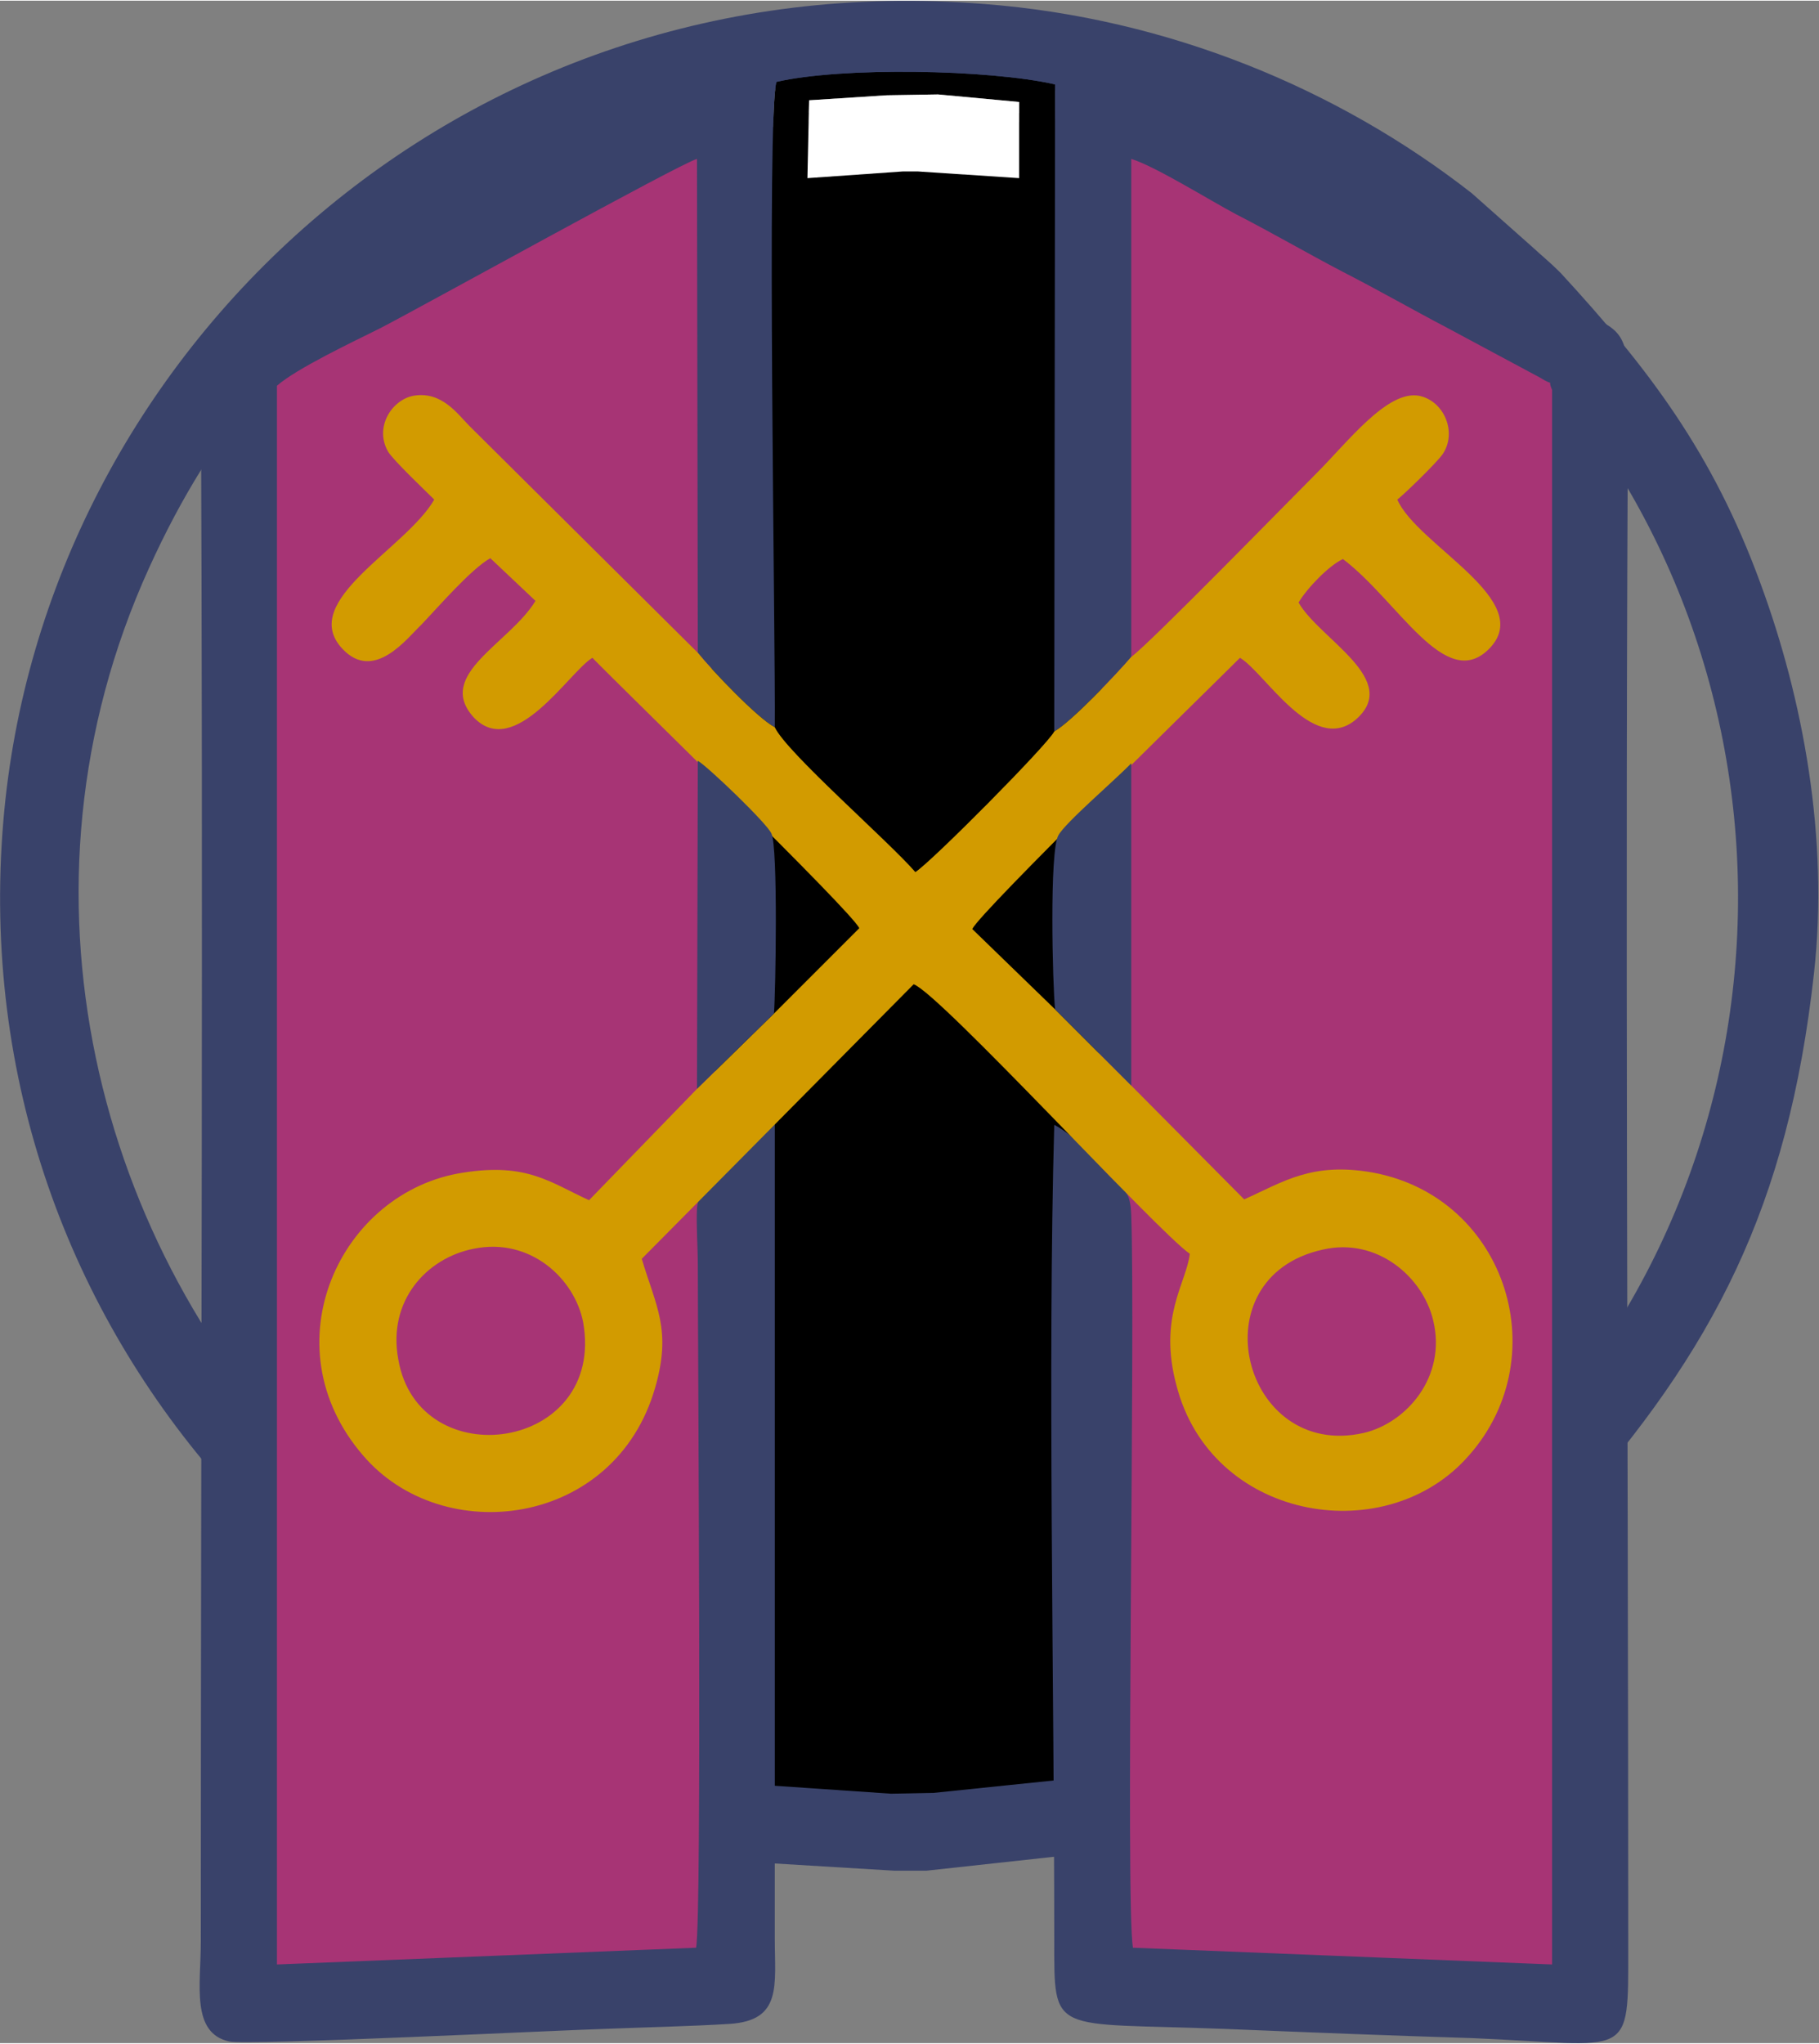
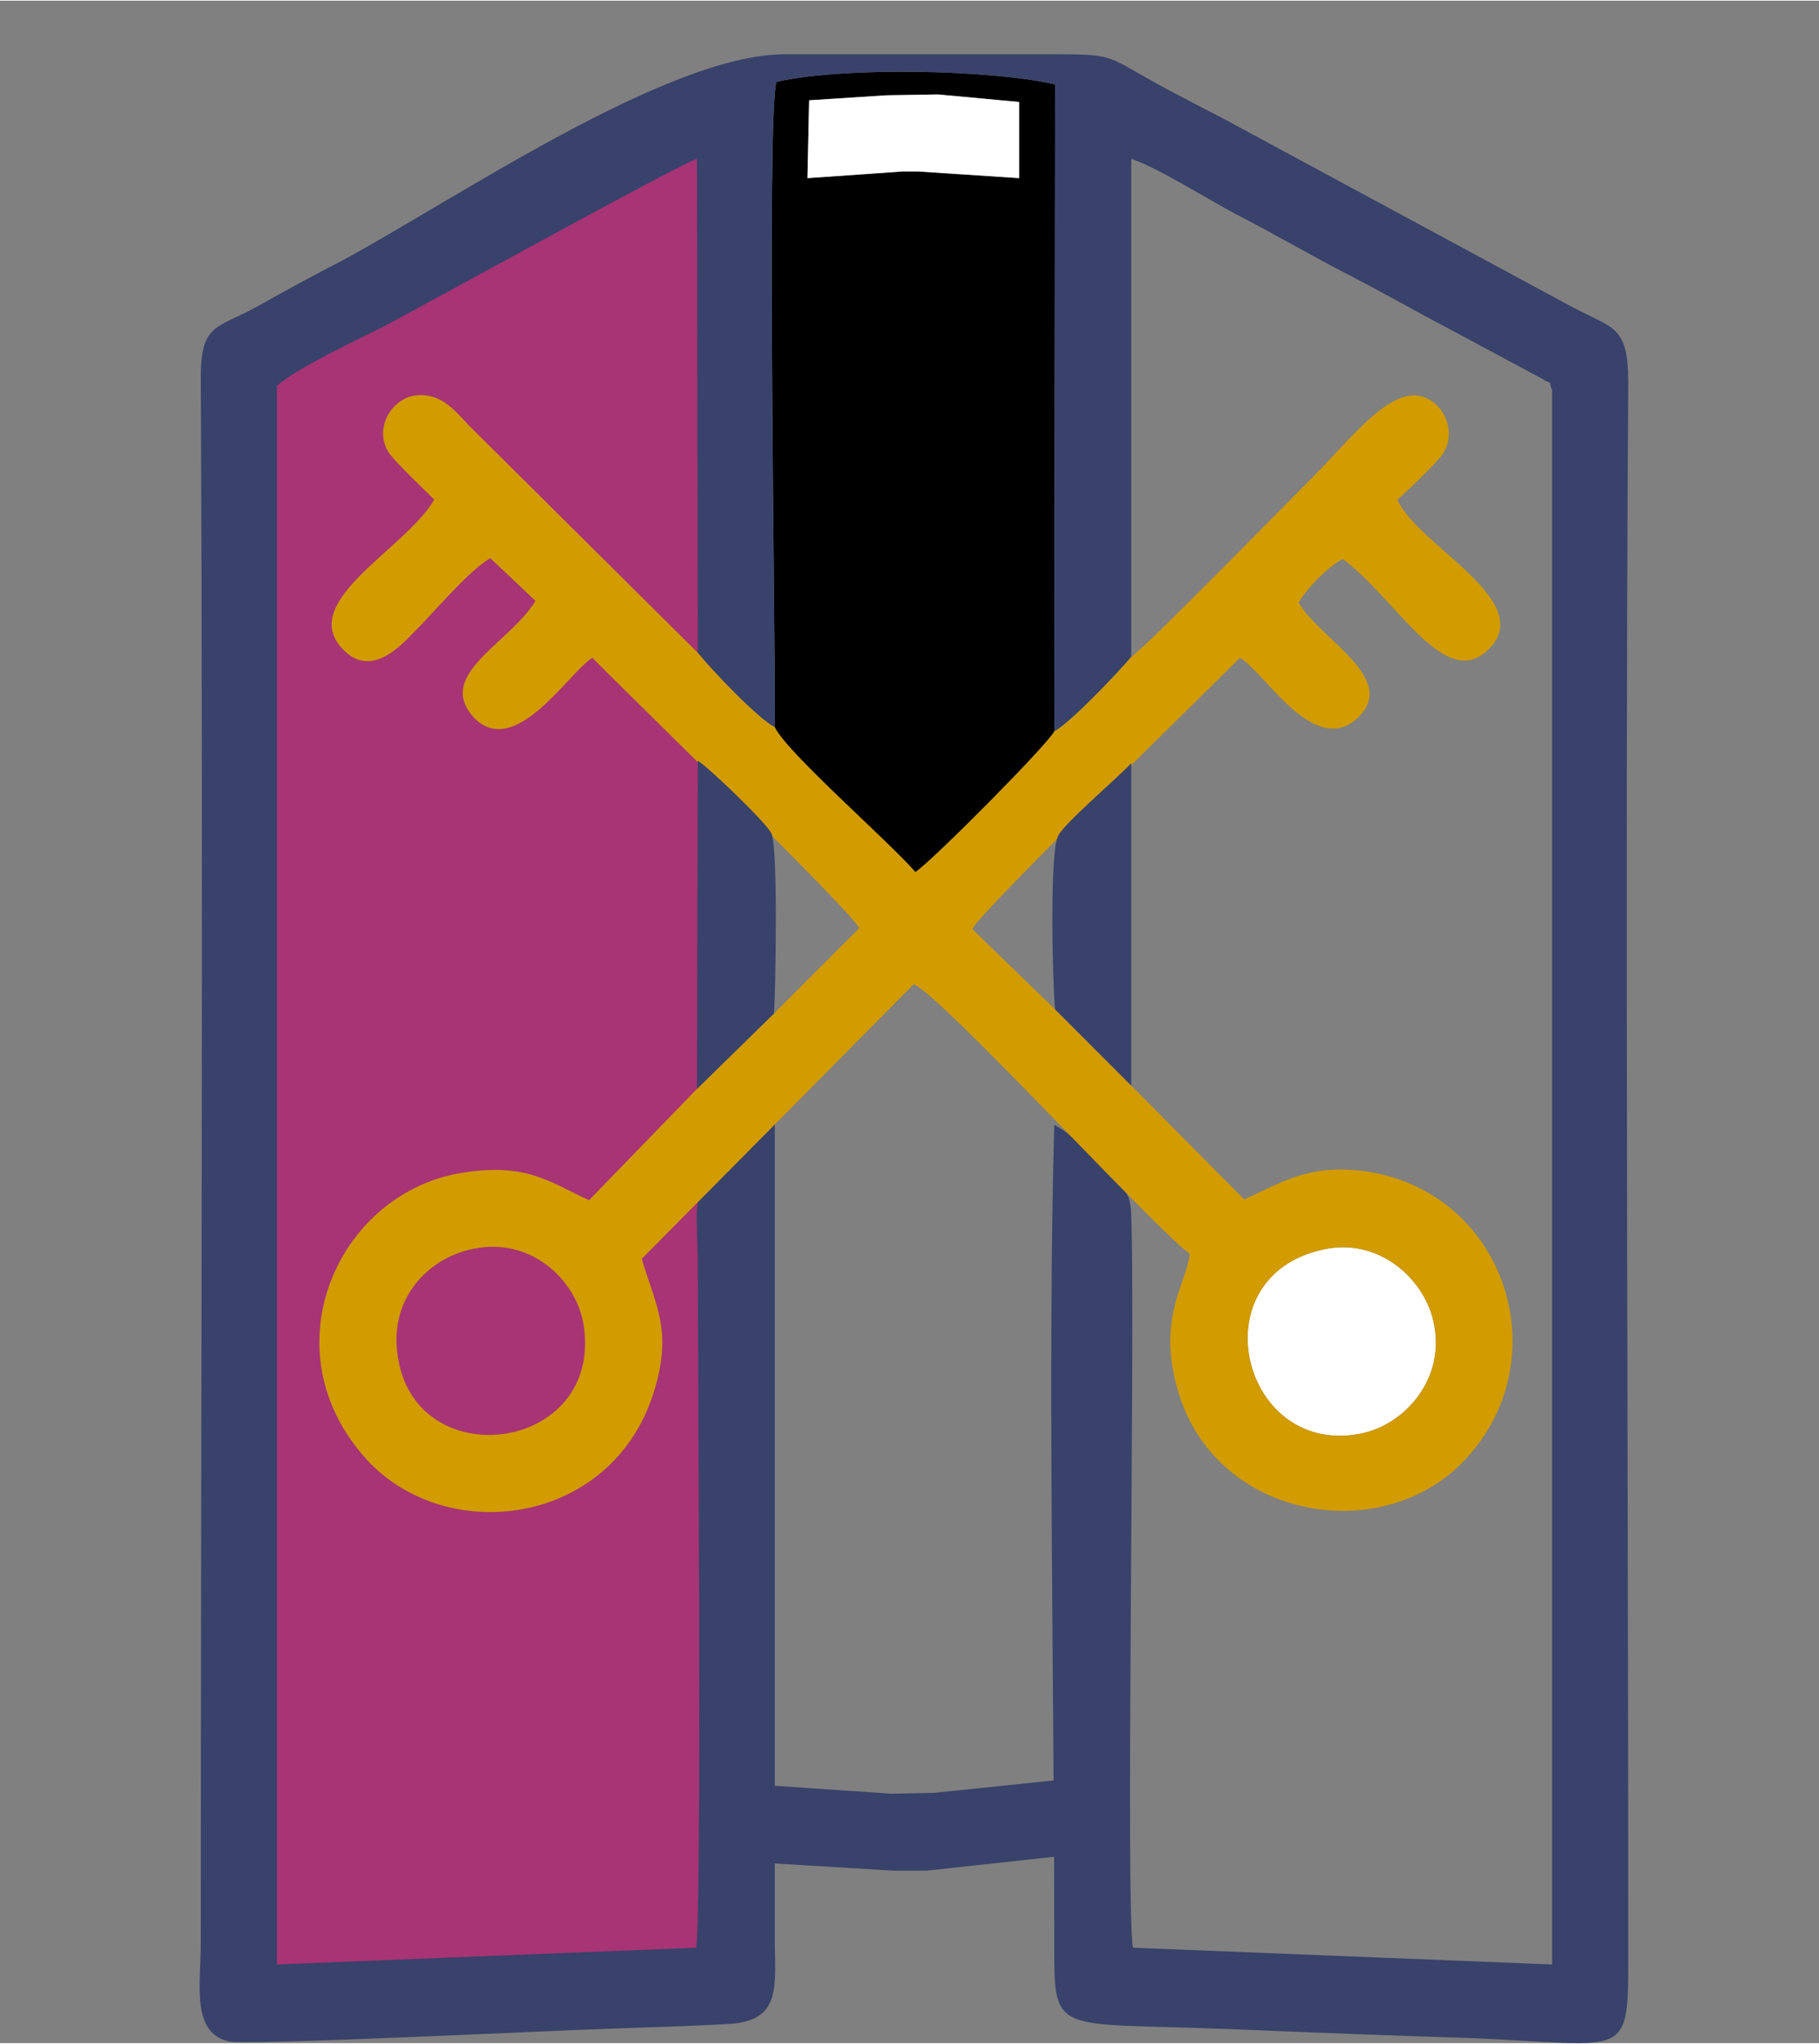
<svg xmlns="http://www.w3.org/2000/svg" xml:space="preserve" width="463px" height="520px" style="shape-rendering:geometricPrecision; text-rendering:geometricPrecision; image-rendering:optimizeQuality; fill-rule:evenodd; clip-rule:evenodd" viewBox="0 0 21.74 24.4">
  <rect x="0" y="0" width="21.74" height="24.4" fill="#808080" stroke="none" />
  <defs>
    <style type="text/css">
   
    .str0 {stroke:#373435;stroke-width:0.11;stroke-miterlimit:22.926}
    .fil4 {fill:#A73475}
    .fil1 {fill:black}
    .fil2 {fill:black}
    .fil0 {fill:#39426A}
    .fil5 {fill:#D29B00}
    .fil3 {fill:white}
   
  </style>
  </defs>
  <g id="Capa_x0020_1">
    <g id="_2211032867488">
-       <path class="fil0" d="M11.07 20.48c-2.85,0 -5.38,-1.02 -7.26,-2.9 -2.65,-2.66 -3.78,-6.95 -2.03,-10.8 0.39,-0.86 0.83,-1.56 1.39,-2.24 0.29,-0.35 0.87,-0.97 1.21,-1.22 0.24,-0.19 0.43,-0.36 0.7,-0.55 4.07,-2.82 9.35,-2.38 12.85,1.09 3.76,3.73 3.82,9.9 0,13.71 -1.67,1.67 -4.27,2.91 -6.86,2.91zm10.61 -8.86c0.18,-1.61 -0.13,-3.28 -0.64,-4.66 -0.57,-1.56 -1.34,-2.57 -2.39,-3.71 -0.13,-0.13 -0.22,-0.2 -0.35,-0.32l-0.71 -0.63c-1.6,-1.25 -3.63,-2.09 -5.82,-2.26 -6.28,-0.51 -11.26,4.17 -11.73,9.76 -0.52,6.18 4.24,11.12 9.93,11.57 1.69,0.14 3.21,-0.11 4.68,-0.63 1.49,-0.53 3.21,-1.68 4.11,-2.69 1.72,-1.93 2.61,-3.64 2.92,-6.43z" />
-       <path class="fil1 str0" d="M10.77 1.32c3.24,-0.05 6.14,1.45 8.03,3.85 -0.2,3.56 0.1,9.11 0,13.09 -1.91,2.28 -4.82,3.71 -8.03,3.71 -3.33,0 -6.29,-1.58 -8.18,-4.03 0.47,-3.91 0.49,-9.53 0.53,-13.23 1.89,-2.08 4.62,-3.34 7.65,-3.39z" />
      <path class="fil2" d="M10.6 1.13l0.61 -0.01 0.97 0.09 0 0.91 -1.21 -0.08 -0.18 0 -1.14 0.08 0.02 -0.93 0.93 -0.06zm-1.34 7.55c0.14,0.3 1.36,1.36 1.68,1.73 0.19,-0.12 1.58,-1.52 1.66,-1.68l0.01 -7.73c-0.79,-0.18 -2.55,-0.21 -3.33,-0.03 -0.12,0.37 -0.01,6.7 -0.02,7.71z" />
      <path class="fil3" d="M5.66 14.91c-0.56,0.11 -1.03,0.62 -0.9,1.32 0.24,1.41 2.48,1.1 2.21,-0.44 -0.1,-0.52 -0.63,-1.02 -1.31,-0.88z" />
      <path class="fil3" d="M15.81 14.92c-1.51,0.33 -0.96,2.52 0.49,2.19 0.51,-0.12 0.99,-0.67 0.83,-1.34 -0.12,-0.52 -0.67,-1 -1.32,-0.85z" />
      <polygon class="fil3" points="9.67,1.19 9.65,2.12 10.79,2.04 10.97,2.04 12.18,2.12 12.18,1.21 11.21,1.12 10.6,1.13 " />
      <polygon class="fil0" points="12.72,22.16 12.71,21.25 11.16,21.41 10.65,21.42 9.18,21.32 9.2,22.25 10.69,22.34 11.07,22.34 " />
      <polygon class="fil4" points="8.45,1.31 3,4.32 2.72,23.85 8.64,23.85 " />
-       <polygon class="fil4" points="13.23,1.31 18.67,4.32 18.96,23.85 13.04,23.85 " />
      <path class="fil0" d="M8.34 7.79c0.16,0.2 0.71,0.78 0.92,0.89 0.01,-1.01 -0.1,-7.34 0.02,-7.71 0.78,-0.18 2.54,-0.15 3.33,0.03l-0.01 7.73c0.2,-0.11 0.75,-0.69 0.92,-0.89l0 -5.95c0.29,0.09 0.93,0.49 1.25,0.66 0.43,0.22 0.84,0.46 1.28,0.69 0.43,0.22 0.83,0.45 1.25,0.67l1.1 0.59c0.21,0.13 0.08,-0.01 0.15,0.15l0 18.81 -5.01 -0.2c-0.09,-0.56 0.03,-7.39 -0.02,-8.75 -0.01,-0.29 -0.08,-0.29 -0.23,-0.44 -0.21,-0.21 -0.43,-0.51 -0.69,-0.64 -0.08,2.83 0,6.75 0,9.72 0,1.17 -0.05,1 2.04,1.08 0.97,0.04 1.98,0.08 2.96,0.11 1.91,0.08 1.86,0.29 1.86,-1.1 0,-6.22 -0.04,-12.48 0,-18.68 0,-0.67 -0.17,-0.64 -0.65,-0.89l-4.02 -2.17c-0.33,-0.18 -0.68,-0.35 -1.02,-0.54 -0.57,-0.32 -0.48,-0.32 -1.25,-0.32l-3.14 0c-1.41,0 -3.96,1.75 -5.3,2.47 -0.35,0.18 -0.66,0.35 -1,0.54 -0.5,0.28 -0.69,0.19 -0.68,0.91 0.03,6.19 0,12.43 0,18.63 0,0.51 -0.12,1.09 0.34,1.19 0.2,0.05 4.08,-0.14 4.48,-0.15 0.5,-0.02 1.01,-0.03 1.5,-0.06 0.63,-0.04 0.54,-0.46 0.54,-1.02l0 -9.77c-0.23,0.16 -0.48,0.46 -0.67,0.64 -0.12,0.13 -0.24,0.17 -0.26,0.41 -0.01,0.2 0.01,0.46 0.01,0.67 0,1.01 0.05,7.73 -0.02,8.16l-5.01 0.2 0 -18.86c0.24,-0.21 0.92,-0.53 1.24,-0.69 0.54,-0.28 3.55,-1.95 3.78,-2.02l0.01 5.9z" />
      <path class="fil5" d="M15.81 14.92c0.65,-0.15 1.2,0.33 1.32,0.85 0.16,0.67 -0.32,1.22 -0.83,1.34 -1.45,0.33 -2,-1.86 -0.49,-2.19zm-10.15 -0.01c0.68,-0.14 1.21,0.36 1.31,0.88 0.27,1.54 -1.97,1.85 -2.21,0.44 -0.13,-0.7 0.34,-1.21 0.9,-1.32zm3.59 -2.81l-0.92 0.9 -1.29 1.33c-0.46,-0.21 -0.74,-0.45 -1.5,-0.33 -1.47,0.22 -2.34,2.06 -1.2,3.38 0.95,1.11 3.01,0.86 3.49,-0.81 0.2,-0.69 0.01,-0.97 -0.16,-1.54l3.25 -3.28c0.32,0.12 2.91,2.95 3.3,3.22 -0.04,0.35 -0.38,0.75 -0.16,1.57 0.41,1.6 2.45,1.96 3.45,0.89 1.11,-1.18 0.51,-3.13 -1.1,-3.43 -0.73,-0.13 -1.07,0.11 -1.54,0.32l-1.35 -1.36 -0.91 -0.91 -0.99 -0.96c0.11,-0.22 2.79,-2.83 3.2,-3.24 0.3,0.18 0.86,1.15 1.37,0.75 0.58,-0.48 -0.42,-0.97 -0.67,-1.41 0.1,-0.17 0.36,-0.44 0.53,-0.52 0.66,0.5 1.22,1.59 1.74,1.08 0.59,-0.58 -0.85,-1.24 -1.09,-1.79 0.09,-0.07 0.47,-0.44 0.54,-0.54 0.18,-0.26 0.02,-0.64 -0.28,-0.7 -0.38,-0.07 -0.85,0.55 -1.23,0.93 -0.35,0.35 -1.98,2.02 -2.21,2.19 -0.17,0.2 -0.72,0.78 -0.92,0.89 -0.08,0.16 -1.47,1.56 -1.66,1.68 -0.32,-0.37 -1.54,-1.43 -1.68,-1.73 -0.21,-0.11 -0.76,-0.69 -0.92,-0.89l-2.73 -2.71c-0.14,-0.14 -0.33,-0.42 -0.67,-0.36 -0.26,0.05 -0.47,0.38 -0.3,0.67 0.07,0.11 0.45,0.47 0.55,0.57 -0.34,0.59 -1.63,1.21 -1.1,1.78 0.38,0.41 0.78,-0.13 0.95,-0.29 0.21,-0.22 0.59,-0.66 0.82,-0.79l0.54 0.51c-0.31,0.51 -1.2,0.88 -0.74,1.39 0.49,0.52 1.14,-0.54 1.42,-0.71 0.41,0.42 3.09,3.02 3.19,3.23l-1.02 1.02z" />
      <path class="fil0" d="M8.33 13l0.92 -0.9c0.02,-0.24 0.05,-1.99 -0.03,-2.15 -0.05,-0.12 -0.76,-0.8 -0.88,-0.87l-0.01 3.92z" />
      <path class="fil0" d="M12.61 12.05l0.91 0.91 0 -3.85c-0.18,0.19 -0.79,0.71 -0.87,0.86 -0.11,0.18 -0.07,1.8 -0.04,2.08z" />
    </g>
  </g>
</svg>